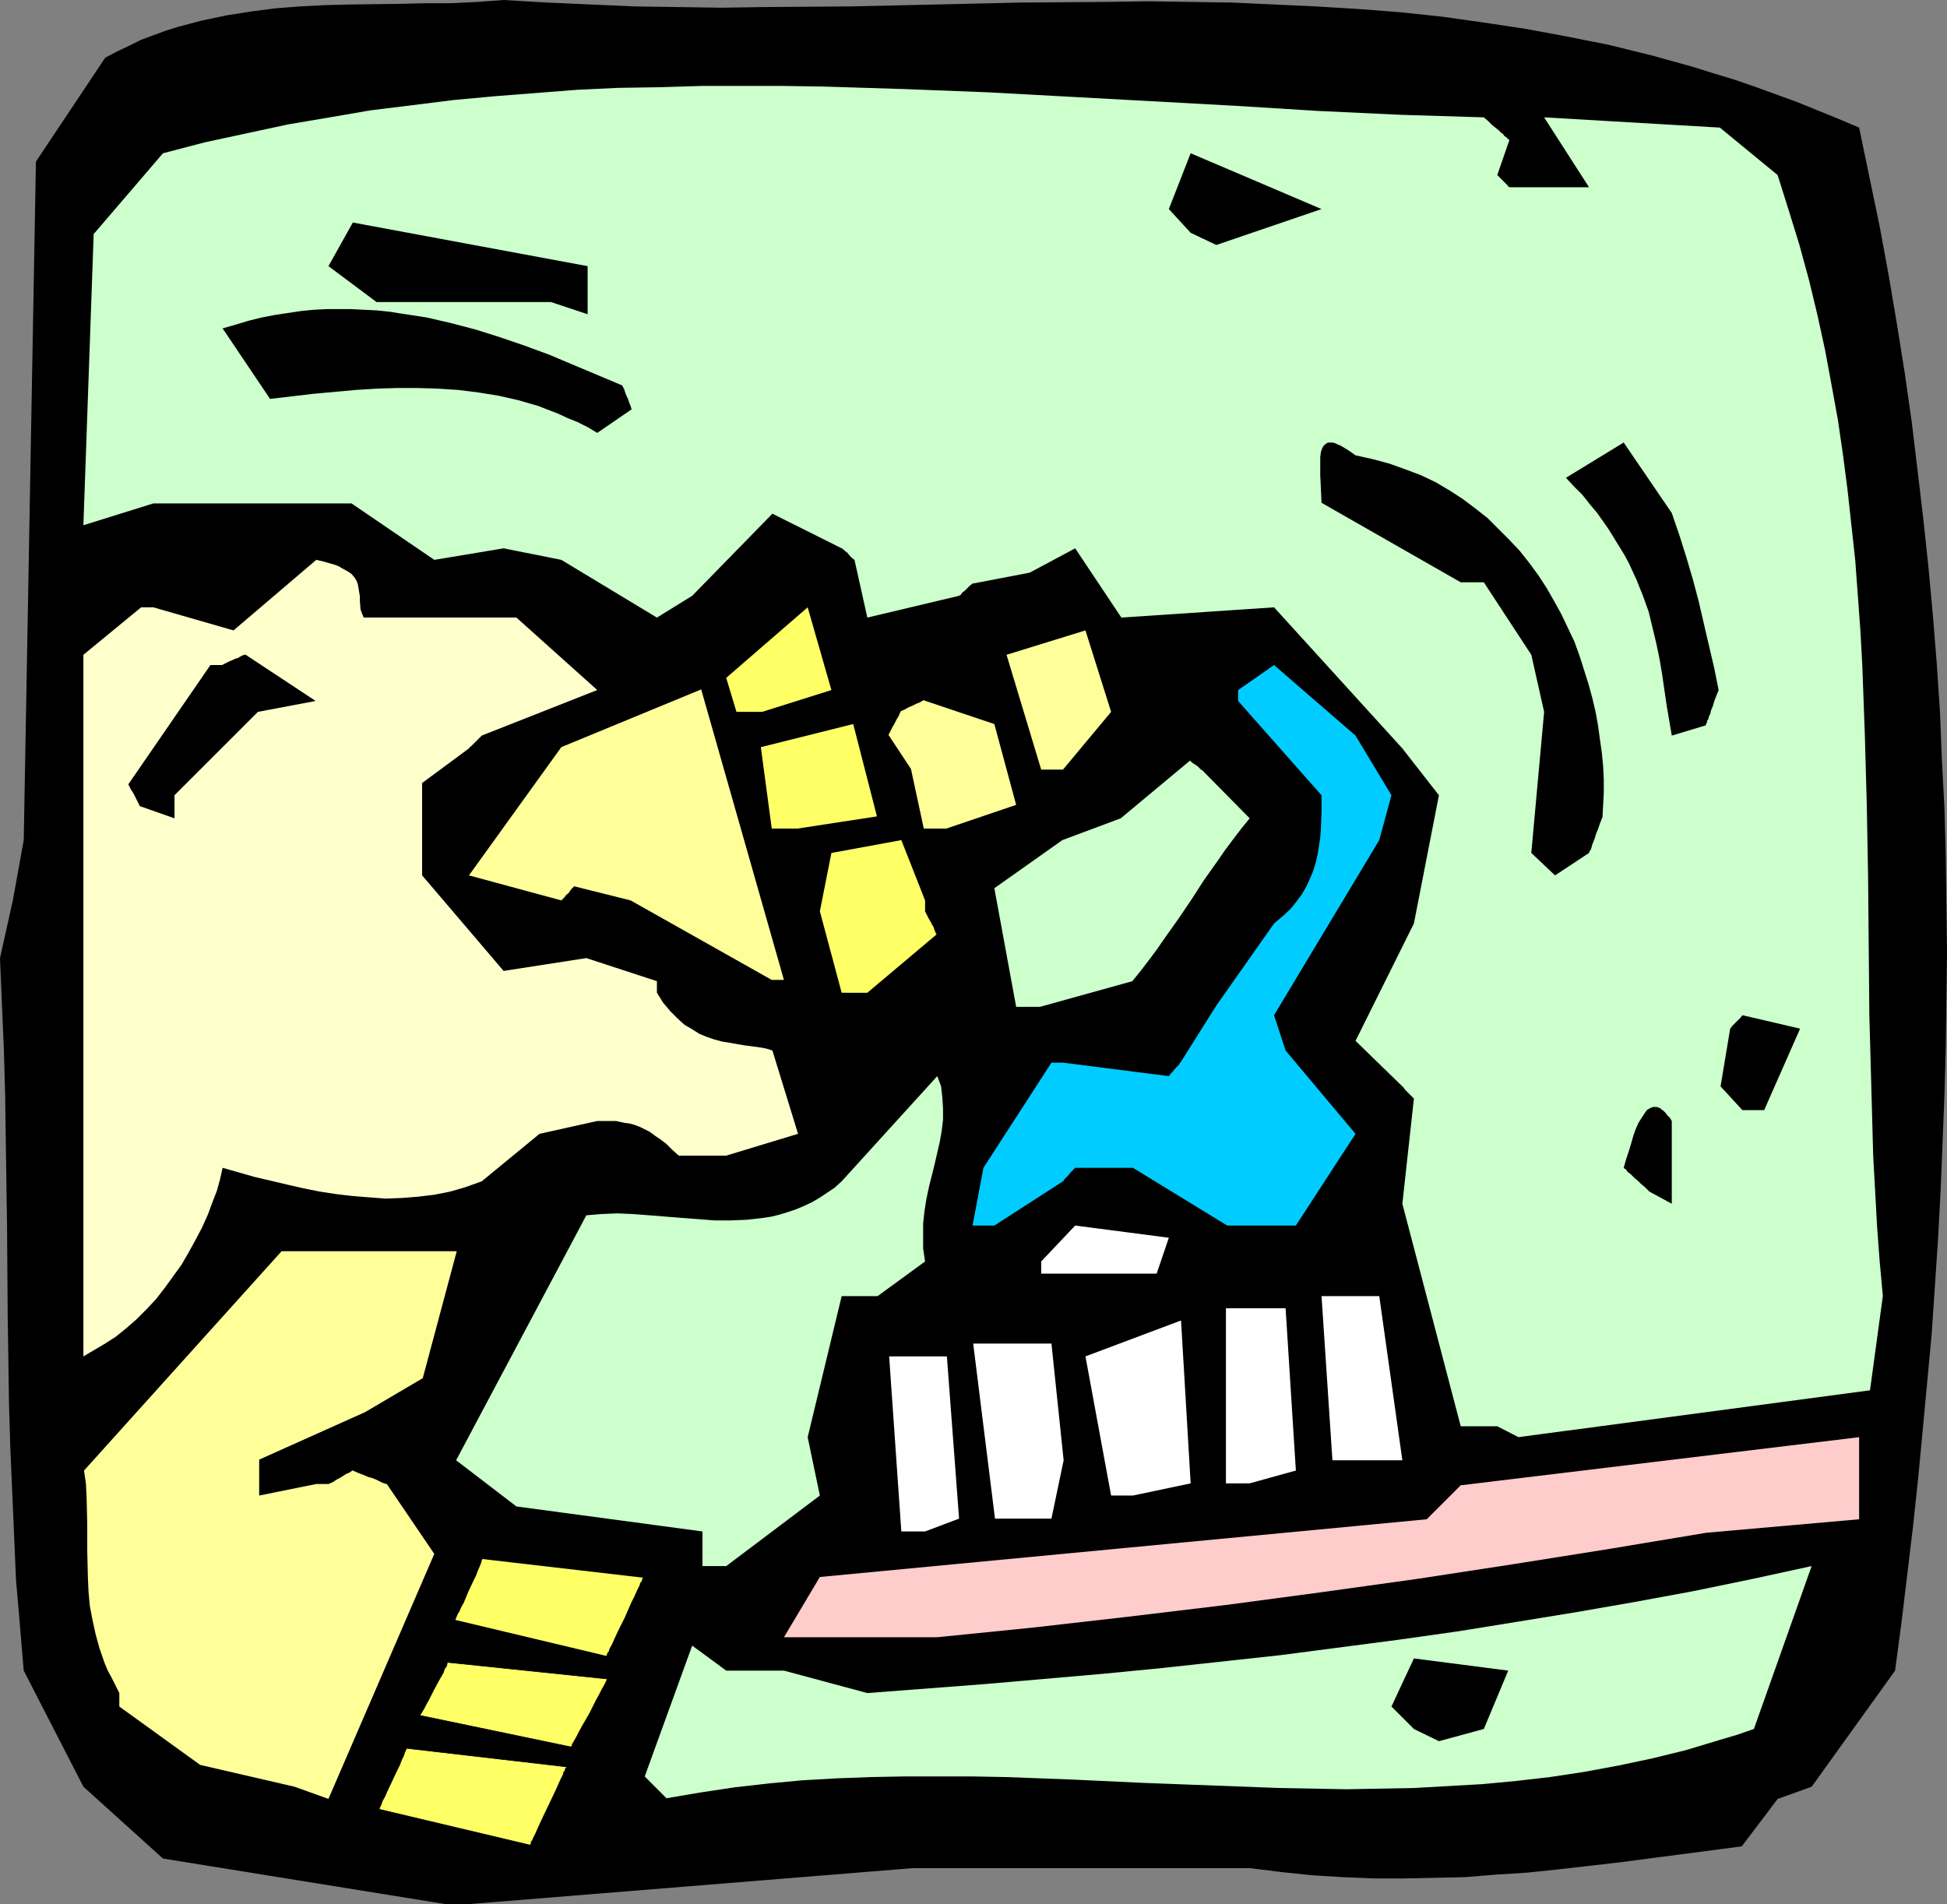
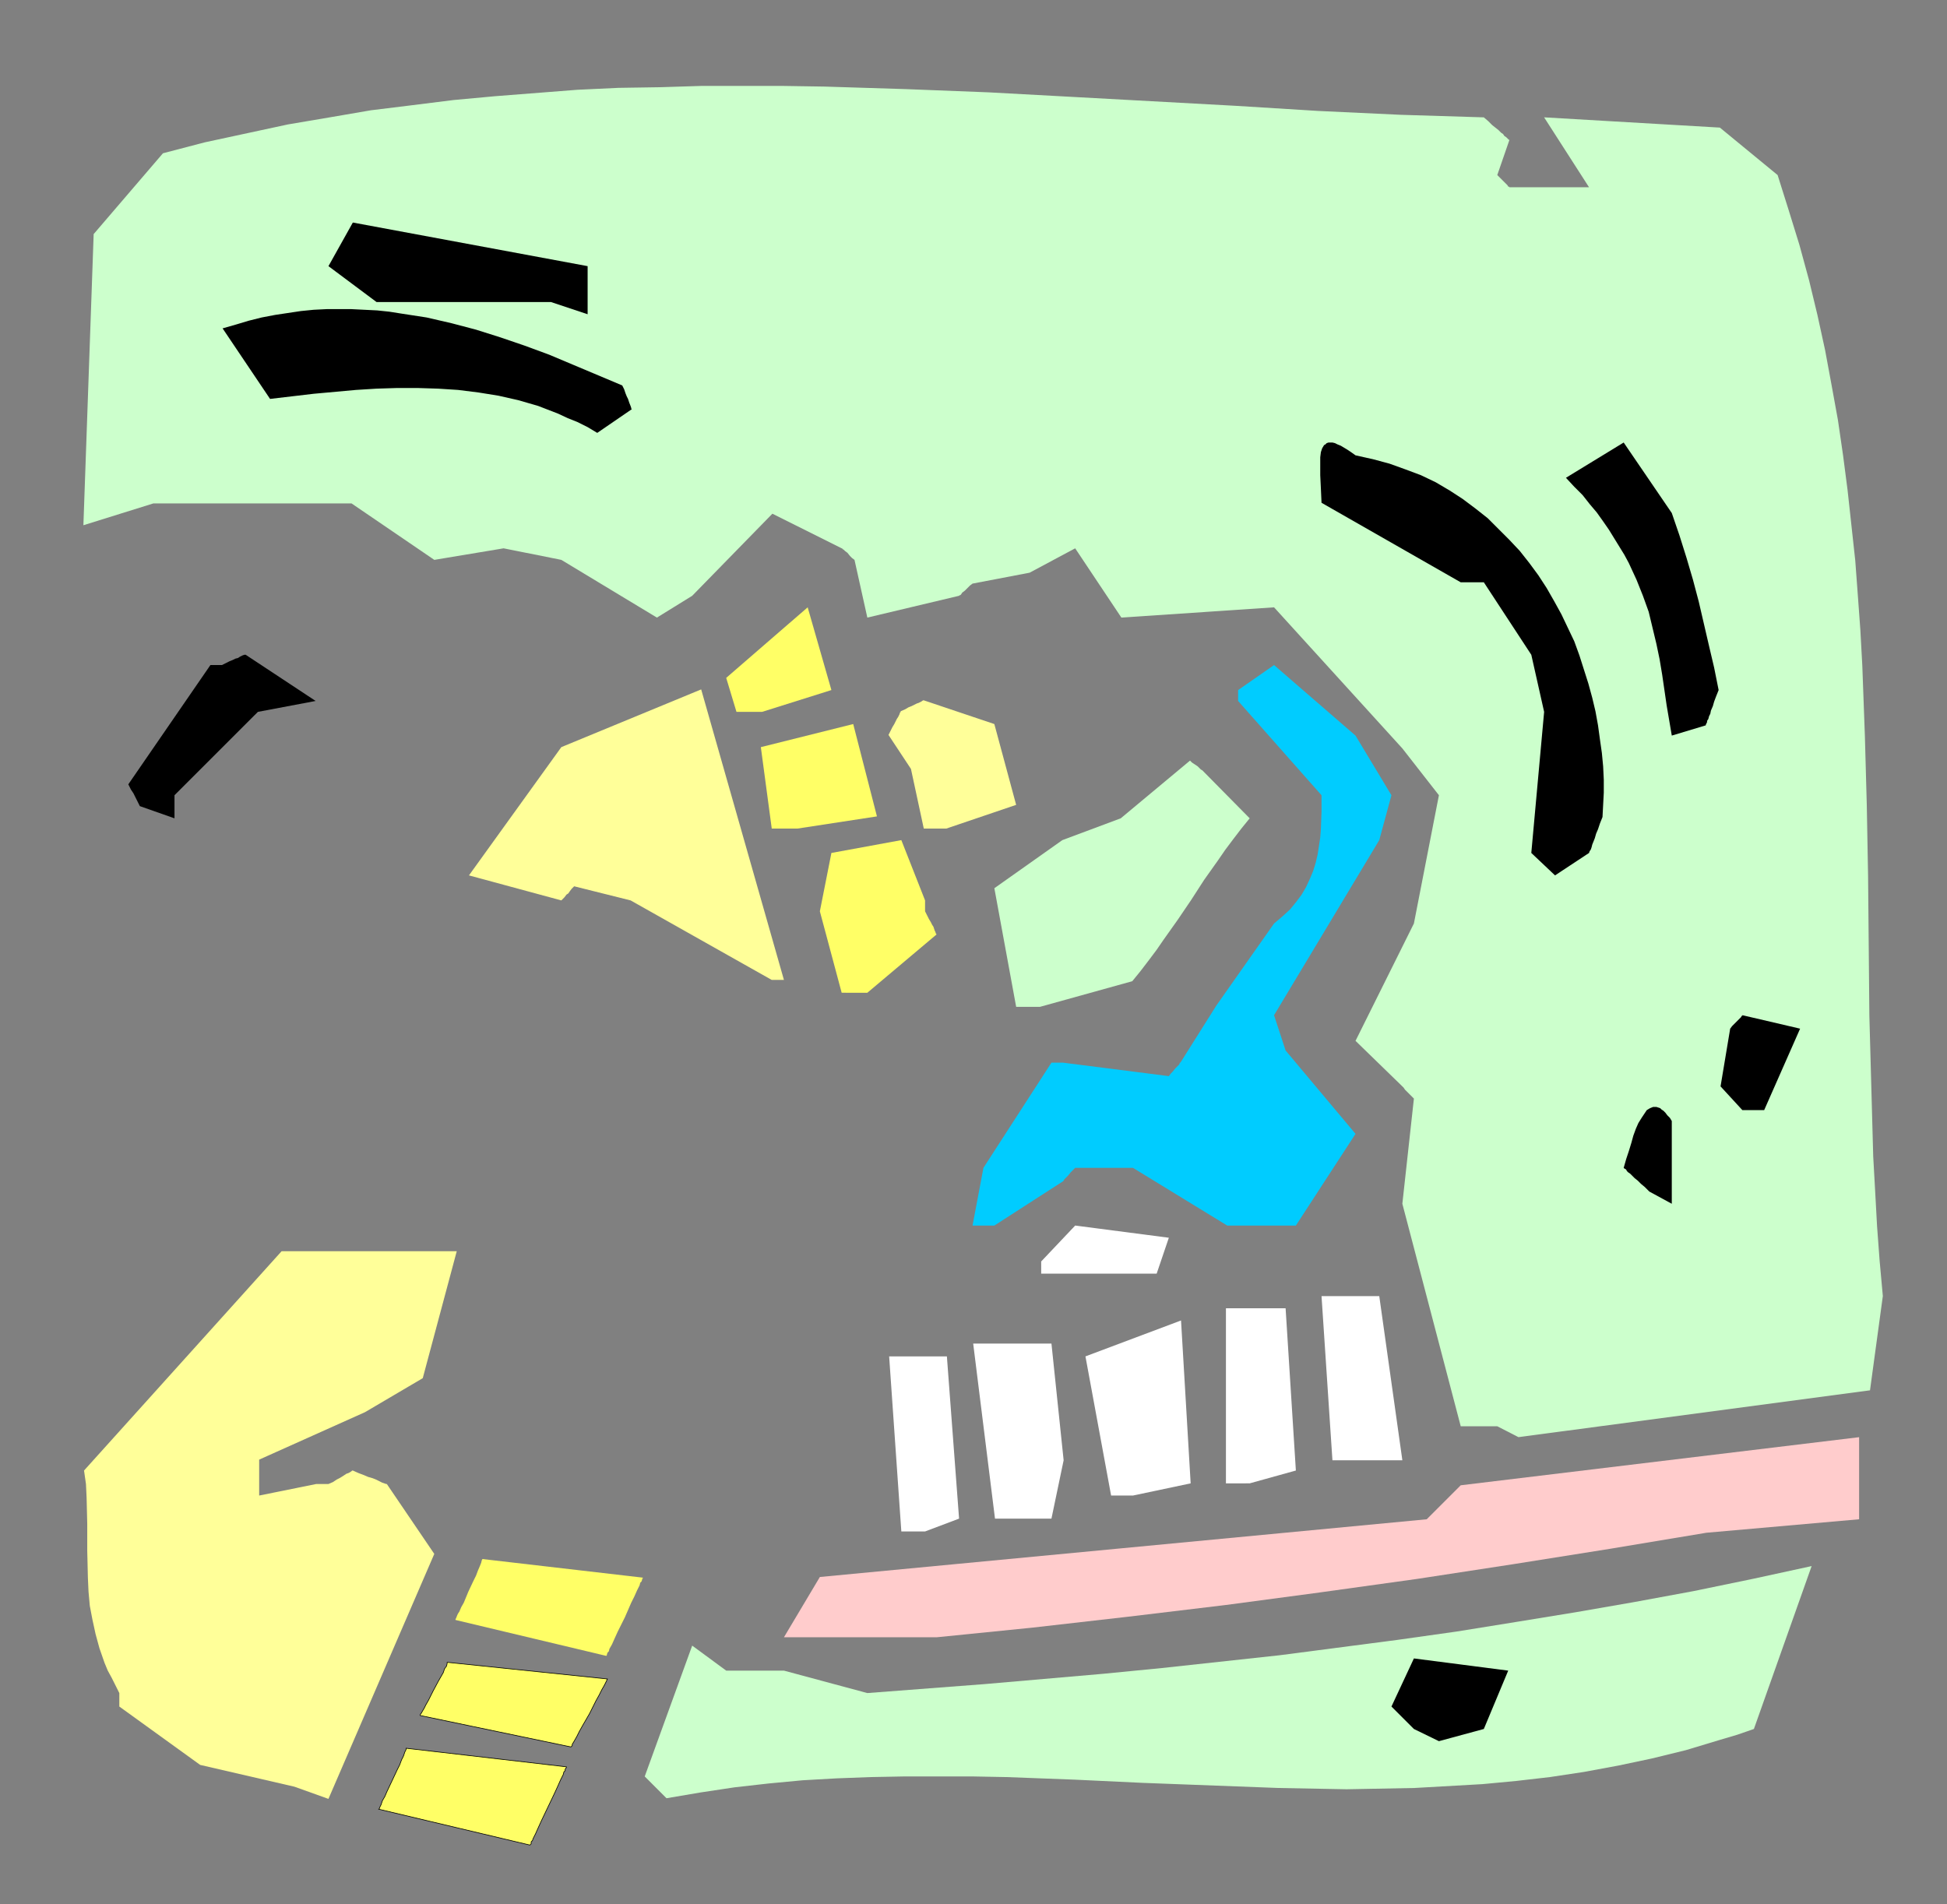
<svg xmlns="http://www.w3.org/2000/svg" xmlns:ns1="http://sodipodi.sourceforge.net/DTD/sodipodi-0.dtd" xmlns:ns2="http://www.inkscape.org/namespaces/inkscape" version="1.0" width="129.766mm" height="126.915mm" id="svg33" ns1:docname="Applying Toothpaste 2.wmf">
  <rect width="100%" height="100%" fill="#808080" stroke="none" />
  <ns1:namedview id="namedview33" pagecolor="#ffffff" bordercolor="#000000" borderopacity="0.25" ns2:showpageshadow="2" ns2:pageopacity="0.0" ns2:pagecheckerboard="0" ns2:deskcolor="#d1d1d1" ns2:document-units="mm" />
  <defs id="defs1">
    <pattern id="WMFhbasepattern" patternUnits="userSpaceOnUse" width="6" height="6" x="0" y="0" />
  </defs>
-   <path style="fill:#000000;fill-opacity:1;fill-rule:evenodd;stroke:none" d="M 112.15,479.68 41.046,468.209 21.008,450.114 5.979,420.871 5.01,409.4 4.04,398.091 3.555,386.781 3.07,375.634 2.586,364.486 2.262,353.338 1.939,331.365 1.778,309.231 1.454,286.936 1.293,275.626 0.97,264.317 0.485,253.007 0,241.375 3.232,226.834 5.979,211.647 9.05,40.714 26.502,14.541 29.573,12.925 32.643,11.471 35.552,10.017 38.622,8.886 41.693,7.755 44.763,6.786 47.834,5.978 50.904,5.17 57.045,3.878 63.186,2.908 69.326,2.1 75.629,1.616 81.931,1.293 88.072,1.131 100.838,0.969 107.302,0.808 h 6.464 L 120.23,0.485 126.856,0 l 10.989,0.646 10.989,0.485 10.989,0.485 10.989,0.162 10.989,0.162 10.827,-0.162 21.654,-0.162 21.493,-0.485 21.331,-0.485 21.493,-0.162 10.504,-0.162 10.666,0.162 10.666,0.162 10.504,0.485 10.504,0.485 10.666,0.646 10.504,0.808 10.666,1.131 10.342,1.454 10.666,1.616 10.504,1.939 10.504,2.1 10.504,2.585 10.504,2.908 5.171,1.616 5.333,1.616 5.171,1.777 5.333,1.939 5.333,1.939 5.171,2.1 5.171,2.1 5.333,2.262 2.586,12.44 2.586,12.44 2.262,12.279 2.101,12.44 1.939,12.117 1.778,12.44 1.454,12.117 1.454,12.279 1.293,12.117 1.131,12.279 0.97,12.117 0.808,12.117 0.485,12.117 0.646,12.117 0.323,12.117 0.162,12.117 0.162,11.956 -0.162,12.117 -0.162,11.956 -0.323,12.117 -0.485,12.117 -0.485,11.956 -0.646,12.117 -0.808,12.117 -0.808,11.956 -1.131,12.117 -1.131,12.117 -1.131,11.956 -1.293,12.117 -1.454,12.117 -1.454,12.117 -1.616,12.117 -21.008,29.243 -8.565,3.07 -9.05,11.956 -30.866,4.039 -15.514,1.777 -7.757,0.808 -7.757,0.485 -7.757,0.646 -7.757,0.162 -7.757,0.162 h -7.595 l -7.757,-0.323 -7.757,-0.485 -7.757,-0.808 -7.757,-0.969 h -85.163 l -111.665,9.048 z" id="path1" />
  <path style="fill:#ffff99;fill-opacity:1;fill-rule:evenodd;stroke:none" d="M 74.174,450.114 50.419,444.621 30.058,429.919 v -3.393 l -0.97,-1.939 -0.97,-1.939 -0.97,-1.777 -0.808,-1.939 -1.293,-3.716 -0.97,-3.554 -0.808,-3.716 -0.646,-3.393 -0.323,-3.554 -0.162,-3.554 -0.162,-6.786 v -6.786 l -0.162,-6.624 -0.162,-3.393 -0.485,-3.393 49.773,-55.254 h 44.117 l -8.565,31.989 -14.544,8.563 -26.664,11.956 v 9.048 l 14.382,-2.908 h 3.07 l 1.131,-0.485 0.97,-0.646 0.646,-0.323 0.808,-0.485 0.485,-0.323 0.485,-0.323 0.485,-0.162 0.323,-0.162 0.485,-0.323 0.162,-0.162 h 0.162 l 1.454,0.646 1.293,0.485 1.131,0.485 1.131,0.323 0.808,0.323 0.646,0.323 0.646,0.323 0.323,0.162 0.485,0.162 0.485,0.162 h 0.162 l 11.958,17.61 -26.664,61.717 z" id="path2" />
  <path style="fill:#ccffcc;fill-opacity:1;fill-rule:evenodd;stroke:none" d="m 162.408,447.529 11.958,-32.959 8.565,6.301 h 14.544 l 21.008,5.655 29.573,-2.262 14.867,-1.293 14.867,-1.292 14.867,-1.454 14.867,-1.616 14.867,-1.616 14.867,-1.939 14.867,-1.939 14.867,-2.1 15.029,-2.423 14.867,-2.423 14.867,-2.585 14.867,-2.747 14.867,-3.07 14.867,-3.231 -14.544,41.037 -4.202,1.454 -4.363,1.292 -8.565,2.585 -8.565,2.1 -8.403,1.777 -8.726,1.616 -8.565,1.293 -8.403,0.969 -8.565,0.808 -8.565,0.485 -8.565,0.485 -8.565,0.162 -8.565,0.162 -17.13,-0.323 -17.13,-0.646 -17.13,-0.646 -17.13,-0.808 -17.13,-0.646 -8.565,-0.162 h -8.565 -8.565 l -8.565,0.162 -8.565,0.323 -8.565,0.485 -8.565,0.808 -8.565,0.969 -8.565,1.292 -8.565,1.454 z" id="path3" />
  <path style="fill:#000000;fill-opacity:1;fill-rule:evenodd;stroke:none" d="m 356.166,435.573 -5.656,-5.655 5.656,-12.117 23.755,3.07 -6.141,14.702 -11.312,3.07 z" id="path4" />
  <path style="fill:#ffcccc;fill-opacity:1;fill-rule:evenodd;stroke:none" d="m 212.019,412.47 h -14.544 l 9.05,-15.187 152.873,-14.541 8.565,-8.563 100.353,-12.117 v 20.68 l -38.461,3.393 -24.24,4.039 -24.402,3.878 -24.24,3.716 -24.402,3.393 -24.24,3.231 -24.24,2.908 -24.078,2.747 -24.078,2.423 h -17.453 z" id="path5" />
-   <path style="fill:#ccffcc;fill-opacity:1;fill-rule:evenodd;stroke:none" d="m 176.952,394.536 v -8.724 l -46.864,-6.301 -15.19,-11.633 32.805,-61.717 3.878,-0.323 3.878,-0.162 3.878,0.162 4.202,0.323 8.08,0.646 4.202,0.323 4.202,0.323 h 4.04 l 4.04,-0.162 4.202,-0.485 2.101,-0.323 1.939,-0.485 2.101,-0.646 1.939,-0.646 1.939,-0.808 2.101,-0.969 1.939,-1.131 1.939,-1.293 1.939,-1.292 1.778,-1.616 24.078,-26.496 0.485,1.292 0.485,1.292 0.323,2.908 0.162,2.747 v 2.747 l -0.323,2.747 -0.485,2.747 -1.293,5.655 -1.454,5.816 -0.646,3.07 -0.485,3.07 -0.323,3.07 v 3.07 3.231 l 0.485,3.231 -11.958,8.724 h -9.05 l -8.565,35.544 3.07,14.702 -23.594,17.772 z" id="path6" />
  <path style="fill:#ffffff;fill-opacity:1;fill-rule:evenodd;stroke:none" d="m 227.048,385.812 -3.07,-44.107 h 14.544 l 3.07,40.875 -8.565,3.231 z" id="path7" />
  <path style="fill:#ffffff;fill-opacity:1;fill-rule:evenodd;stroke:none" d="m 250.641,382.581 -5.494,-44.107 h 19.715 l 3.07,29.404 -3.07,14.702 h -8.565 z" id="path8" />
  <path style="fill:#ffffff;fill-opacity:1;fill-rule:evenodd;stroke:none" d="m 279.891,376.765 -6.464,-35.059 24.078,-9.048 2.424,41.037 -14.544,3.07 z" id="path9" />
  <path style="fill:#ffffff;fill-opacity:1;fill-rule:evenodd;stroke:none" d="m 308.817,373.695 v -44.107 h 15.029 l 2.586,40.875 -11.635,3.231 z" id="path10" />
  <path style="fill:#ffffff;fill-opacity:1;fill-rule:evenodd;stroke:none" d="m 335.643,367.879 -2.747,-41.36 h 14.544 l 5.818,41.36 h -11.797 z" id="path11" />
  <path style="fill:#ccffcc;fill-opacity:1;fill-rule:evenodd;stroke:none" d="m 377.174,359.316 h -9.211 l -14.706,-56.062 2.909,-26.496 -0.485,-0.485 -0.485,-0.485 -0.808,-0.808 -0.485,-0.485 -0.323,-0.485 -0.162,-0.162 -0.162,-0.162 v 0 L 341.46,262.216 356.166,232.65 362.468,200.338 353.257,188.544 320.937,153 l -38.461,2.585 -11.635,-17.449 -11.474,6.139 -14.382,2.747 -0.646,0.485 -0.485,0.485 -0.808,0.808 -0.646,0.485 -0.323,0.485 -0.162,0.162 h -0.162 l -0.162,0.162 -23.109,5.493 -3.232,-14.541 -0.646,-0.485 -0.485,-0.485 -0.646,-0.808 -0.646,-0.485 -0.323,-0.323 -0.323,-0.162 v -0.162 h -0.162 l -17.453,-8.724 -20.2,20.68 -8.888,5.493 -24.078,-14.541 -14.544,-2.908 -17.453,2.908 L 88.557,126.827 H 68.034 38.622 l -17.614,5.493 2.586,-73.35 17.453,-20.357 10.504,-2.747 10.504,-2.262 10.504,-2.262 10.504,-1.777 10.342,-1.777 10.504,-1.293 10.342,-1.293 10.504,-0.969 10.342,-0.808 10.342,-0.808 10.342,-0.485 10.504,-0.162 10.342,-0.323 h 10.342 10.342 l 10.342,0.162 20.685,0.646 20.685,0.808 20.846,1.131 20.685,1.131 20.685,1.131 20.846,1.293 20.685,0.969 21.008,0.646 1.131,0.969 0.97,0.969 0.808,0.646 0.808,0.646 0.646,0.646 0.485,0.323 0.323,0.485 0.485,0.323 0.323,0.323 0.323,0.323 h 0.162 l -3.07,8.886 0.485,0.485 0.485,0.485 0.808,0.808 0.485,0.485 0.323,0.323 0.162,0.323 h 0.162 l 0.162,0.162 h 20.038 l -11.312,-17.61 44.278,2.585 14.544,11.956 2.747,8.724 2.747,8.886 2.424,8.886 2.101,8.724 1.939,8.886 1.616,8.724 1.616,8.886 1.293,8.886 1.131,8.724 0.97,8.886 0.97,8.886 0.646,8.724 0.646,8.886 0.485,8.886 0.646,17.61 0.485,17.61 0.323,17.772 0.323,35.221 0.485,17.61 0.485,17.772 0.485,8.724 0.485,8.886 0.646,8.724 0.808,8.886 -3.232,23.75 -88.557,11.794 z" id="path12" />
-   <path style="fill:#ffffcc;fill-opacity:1;fill-rule:evenodd;stroke:none" d="M 21.008,341.705 V 164.956 L 35.552,153 h 3.07 l 20.2,5.816 20.846,-17.772 1.454,0.323 1.131,0.323 1.131,0.323 1.131,0.323 0.808,0.323 0.808,0.485 1.454,0.808 0.97,0.646 0.808,0.969 0.485,0.808 0.323,0.969 0.162,0.969 0.162,0.969 0.162,0.969 v 1.131 l 0.162,2.1 0.323,0.969 0.485,1.131 h 38.461 l 20.362,18.257 -29.088,11.471 -0.646,0.646 -0.485,0.485 -0.646,0.646 -0.646,0.646 -0.323,0.323 -0.323,0.162 v 0.162 l -0.162,0.162 -11.797,8.724 v 23.265 l 20.523,24.073 20.846,-3.231 17.776,5.816 v 2.908 l 0.808,1.293 0.808,1.292 0.97,1.131 0.808,0.969 1.778,1.777 1.778,1.616 1.939,1.131 1.778,1.131 1.939,0.808 1.939,0.646 1.778,0.485 1.939,0.323 3.717,0.646 3.717,0.485 1.778,0.323 1.616,0.485 6.464,21.003 -18.099,5.493 h -11.958 l -1.616,-1.454 -1.454,-1.454 -1.454,-1.131 -1.454,-0.969 -1.293,-0.969 -1.293,-0.646 -1.293,-0.646 -1.293,-0.485 -1.131,-0.323 -1.293,-0.162 -2.262,-0.485 h -2.262 -2.424 l -14.544,3.231 -14.544,11.956 -4.04,1.454 -3.878,1.131 -4.04,0.808 -4.04,0.485 -4.04,0.323 -4.202,0.162 -4.202,-0.323 -4.04,-0.323 -4.202,-0.485 -4.202,-0.646 -4.04,-0.808 -4.202,-0.969 -8.242,-1.939 -7.918,-2.262 -0.646,2.908 -0.808,2.908 -1.131,2.908 -1.131,3.07 -1.454,3.231 -1.616,3.07 -1.778,3.231 -1.778,3.07 -2.101,2.908 -2.101,2.908 -2.262,2.908 -2.424,2.585 -2.424,2.423 -2.586,2.262 -2.586,2.1 -2.747,1.777 z" id="path13" />
  <path style="fill:#ffffff;fill-opacity:1;fill-rule:evenodd;stroke:none" d="m 262.276,317.794 8.565,-9.048 23.594,3.07 -3.07,9.048 H 262.276 Z" id="path14" />
  <path style="fill:#00ccff;fill-opacity:1;fill-rule:evenodd;stroke:none" d="m 244.985,308.747 2.747,-14.541 17.13,-26.496 h 2.909 l 26.664,3.393 0.485,-0.646 0.485,-0.485 0.646,-0.808 0.646,-0.646 0.323,-0.323 0.162,-0.323 v -0.162 h 0.162 l 9.05,-14.379 14.544,-20.68 2.101,-1.777 1.939,-1.777 1.454,-1.777 1.454,-1.939 1.131,-1.939 0.97,-2.1 0.808,-1.939 0.646,-2.1 0.485,-2.1 0.323,-2.1 0.323,-2.1 0.162,-2.1 0.162,-4.362 v -4.201 l -21.008,-23.75 v -2.747 l 9.05,-6.301 20.523,17.772 9.05,15.025 -3.07,11.309 -26.502,44.107 2.909,8.886 17.614,21.003 -15.029,23.103 H 309.14 L 285.385,294.206 h -14.544 l -0.646,0.646 -0.485,0.485 -0.646,0.808 -0.646,0.646 -0.323,0.323 -0.162,0.323 -0.162,0.162 v 0 l -17.291,11.148 z" id="path15" />
  <path style="fill:#000000;fill-opacity:1;fill-rule:evenodd;stroke:none" d="m 415.473,300.184 -1.131,-1.131 -0.97,-0.808 -0.808,-0.808 -0.808,-0.646 -0.646,-0.646 -0.485,-0.485 -0.485,-0.323 -0.323,-0.323 -0.162,-0.323 -0.162,-0.162 -0.323,-0.162 -0.162,-0.162 0.646,-2.262 0.646,-1.939 0.646,-2.1 0.485,-1.777 0.646,-1.777 0.646,-1.454 0.808,-1.293 0.646,-0.969 0.646,-0.969 0.808,-0.485 0.808,-0.323 h 0.808 l 0.97,0.323 0.323,0.323 0.485,0.323 0.485,0.485 0.485,0.646 0.646,0.646 0.485,0.808 v 20.842 z" id="path16" />
  <path style="fill:#000000;fill-opacity:1;fill-rule:evenodd;stroke:none" d="m 438.905,279.665 -5.494,-5.978 2.424,-14.541 0.485,-0.646 0.485,-0.485 0.808,-0.808 0.646,-0.646 0.323,-0.323 0.162,-0.323 h 0.162 v -0.162 l 14.544,3.393 -9.05,20.518 z" id="path17" />
  <path style="fill:#ccffcc;fill-opacity:1;fill-rule:evenodd;stroke:none" d="m 255.974,253.654 -5.494,-29.889 17.13,-12.117 14.706,-5.493 17.453,-14.541 0.485,0.485 0.485,0.323 0.97,0.646 0.485,0.485 0.323,0.323 0.323,0.162 0.162,0.162 v 0 l 11.797,11.956 -2.101,2.585 -2.101,2.747 -1.939,2.585 -1.778,2.585 -3.555,5.008 -3.232,5.008 -3.394,5.008 -3.555,5.008 -1.778,2.585 -1.939,2.585 -2.101,2.747 -2.101,2.585 -23.27,6.463 z" id="path18" />
  <path style="fill:#ffff99;fill-opacity:1;fill-rule:evenodd;stroke:none" d="m 194.405,246.868 -35.552,-20.034 -14.221,-3.554 -0.646,0.646 -0.485,0.646 -0.323,0.485 -0.485,0.323 -0.485,0.646 -0.485,0.485 -0.162,0.162 -0.162,0.162 v 0 l -23.27,-6.301 23.27,-32.313 35.229,-14.541 20.846,73.188 z" id="path19" />
  <path style="fill:#ffff66;fill-opacity:1;fill-rule:evenodd;stroke:none" d="m 212.019,250.099 -5.494,-20.518 2.909,-14.702 17.614,-3.231 5.979,15.187 v 2.747 l 0.485,0.969 0.485,0.969 0.485,0.808 0.323,0.646 0.323,0.485 0.162,0.485 0.162,0.485 0.162,0.323 0.162,0.485 0.162,0.162 v 0 l -17.453,14.702 z" id="path20" />
  <path style="fill:#000000;fill-opacity:1;fill-rule:evenodd;stroke:none" d="m 391.718,220.533 -5.979,-5.655 3.232,-35.544 -3.232,-14.379 -11.958,-18.257 h -5.818 l -35.067,-20.034 -0.162,-3.554 -0.162,-3.393 v -1.777 -1.454 -1.292 l 0.162,-1.293 0.323,-0.969 0.485,-0.808 0.323,-0.162 0.323,-0.323 0.485,-0.162 h 0.97 l 0.646,0.162 0.646,0.323 0.808,0.323 0.808,0.485 0.808,0.485 0.97,0.646 1.131,0.808 4.363,0.969 4.202,1.131 4.04,1.454 3.878,1.454 3.717,1.777 3.555,2.1 3.232,2.1 3.232,2.423 3.07,2.423 2.747,2.747 2.747,2.747 2.586,2.747 2.424,3.07 2.262,3.07 2.101,3.231 1.939,3.393 1.778,3.231 1.616,3.393 1.616,3.393 1.293,3.554 1.131,3.554 1.131,3.554 0.97,3.554 0.808,3.393 0.646,3.554 0.485,3.554 0.485,3.393 0.323,3.393 0.162,3.393 v 3.231 l -0.162,3.07 -0.162,3.07 -0.646,1.616 -0.485,1.454 -0.485,1.131 -0.323,1.131 -0.323,0.808 -0.323,0.808 -0.162,0.646 -0.162,0.485 -0.162,0.323 -0.162,0.162 -0.162,0.485 v 0 z" id="path21" />
  <path style="fill:#ffff99;fill-opacity:1;fill-rule:evenodd;stroke:none" d="m 232.704,208.739 -3.232,-15.025 -5.656,-8.563 0.485,-0.969 0.485,-0.969 0.485,-0.808 0.323,-0.646 0.323,-0.646 0.323,-0.485 0.162,-0.323 0.162,-0.323 0.162,-0.485 0.162,-0.162 v -0.162 l 1.131,-0.485 0.808,-0.485 0.808,-0.323 0.646,-0.323 0.646,-0.323 0.485,-0.162 0.323,-0.162 0.323,-0.162 0.485,-0.323 h 0.162 v 0 l 17.776,5.978 5.494,20.357 -17.614,5.978 z" id="path22" />
  <path style="fill:#ffff66;fill-opacity:1;fill-rule:evenodd;stroke:none" d="m 194.405,208.739 -2.747,-20.518 23.27,-5.816 5.979,23.265 -20.038,3.07 z" id="path23" />
  <path style="fill:#000000;fill-opacity:1;fill-rule:evenodd;stroke:none" d="m 35.229,203.084 -0.485,-0.969 -0.485,-0.969 -0.323,-0.646 -0.323,-0.646 -0.323,-0.485 -0.323,-0.485 -0.323,-0.646 -0.162,-0.323 -0.162,-0.323 v 0 L 53.005,167.541 h 2.909 l 0.97,-0.485 0.97,-0.485 0.808,-0.323 0.646,-0.323 0.646,-0.162 0.485,-0.323 0.323,-0.162 0.323,-0.162 0.485,-0.162 h 0.162 0.162 l 17.614,11.633 -14.544,2.747 -21.008,21.003 v 5.816 z" id="path24" />
-   <path style="fill:#ffff99;fill-opacity:1;fill-rule:evenodd;stroke:none" d="m 262.276,193.875 -8.726,-28.92 19.877,-6.139 6.464,20.518 -12.12,14.541 z" id="path25" />
  <path style="fill:#000000;fill-opacity:1;fill-rule:evenodd;stroke:none" d="m 421.129,185.313 -1.293,-7.593 -1.131,-7.755 -0.646,-3.878 -0.808,-3.877 -0.97,-4.039 -0.97,-4.039 -1.454,-4.039 -1.616,-4.039 -1.939,-4.201 -1.131,-2.1 -1.293,-2.1 -1.293,-2.1 -1.293,-2.1 -1.454,-2.1 -1.616,-2.262 -1.778,-2.1 -1.778,-2.262 -2.101,-2.1 -2.101,-2.262 14.544,-8.886 12.12,17.772 1.939,5.655 1.778,5.655 1.616,5.493 1.454,5.493 2.586,11.148 1.293,5.493 1.131,5.655 -0.646,1.616 -0.485,1.292 -0.323,1.131 -0.485,1.131 -0.162,0.808 -0.323,0.646 -0.162,0.646 -0.323,0.485 v 0.323 l -0.162,0.323 -0.162,0.323 v 0.162 z" id="path26" />
  <path style="fill:#ffff66;fill-opacity:1;fill-rule:evenodd;stroke:none" d="m 185.517,179.335 -2.586,-8.563 L 203.454,153 l 5.979,20.842 -17.453,5.493 z" id="path27" />
  <path style="fill:#000000;fill-opacity:1;fill-rule:evenodd;stroke:none" d="m 150.449,109.055 -2.424,-1.454 -2.586,-1.292 -2.424,-0.969 -2.424,-1.131 -5.01,-1.939 -5.01,-1.454 -5.01,-1.131 -5.01,-0.808 -5.171,-0.646 -5.01,-0.323 -5.171,-0.162 h -5.171 l -5.171,0.162 -5.171,0.323 -5.333,0.485 -5.333,0.485 -10.989,1.293 -11.958,-17.772 3.394,-0.969 3.232,-0.969 3.232,-0.808 3.394,-0.646 3.232,-0.485 3.232,-0.485 3.232,-0.323 3.232,-0.162 h 3.232 3.07 l 3.232,0.162 3.232,0.162 3.07,0.323 3.07,0.485 6.302,0.969 6.302,1.454 6.141,1.616 6.141,1.939 6.141,2.1 6.141,2.262 6.141,2.585 12.282,5.17 0.485,0.969 0.323,0.969 0.323,0.808 0.323,0.646 0.162,0.485 0.162,0.485 0.323,0.808 0.162,0.485 v 0.162 l 0.162,0.162 z" id="path28" />
  <path style="fill:#000000;fill-opacity:1;fill-rule:evenodd;stroke:none" d="M 138.814,76.096 H 94.859 L 82.739,67.049 88.88,56.062 148.025,67.049 v 12.117 z" id="path29" />
-   <path style="fill:#000000;fill-opacity:1;fill-rule:evenodd;stroke:none" d="m 299.929,58.647 -5.494,-5.978 5.494,-14.056 32.966,14.056 -26.502,9.048 z" id="path30" />
  <path style="fill:#ffff66;fill-opacity:1;fill-rule:evenodd;stroke:none" d="m 121.523,392.759 -0.162,0.323 -0.162,0.646 -0.323,0.808 -0.485,1.131 -0.485,1.292 -0.646,1.292 -1.293,2.747 -1.131,2.747 -0.646,1.131 -0.485,1.131 -0.323,0.485 -0.162,0.323 -0.323,0.808 -0.162,0.323 v 0.162 l 37.976,9.048 v 0 l 0.162,-0.162 v -0.162 l 0.162,-0.485 0.323,-0.323 0.162,-0.646 0.646,-1.131 0.646,-1.454 0.808,-1.777 1.778,-3.554 1.616,-3.716 0.808,-1.616 0.646,-1.454 0.646,-1.292 0.162,-0.646 0.323,-0.323 0.162,-0.485 v -0.162 l 0.162,-0.162 v -0.162 z" id="path31" />
  <path style="fill:#ffff66;fill-opacity:1;fill-rule:evenodd;stroke:#000000;stroke-width:0.162px;stroke-linecap:round;stroke-linejoin:round;stroke-miterlimit:4;stroke-dasharray:none;stroke-opacity:1" d="m 112.635,418.771 v 0.323 l -0.162,0.646 -0.485,0.646 -0.323,0.969 -0.646,1.131 -0.646,1.131 -1.293,2.423 -1.131,2.262 -0.646,1.131 -0.485,0.969 -0.485,0.808 -0.162,0.323 -0.162,0.162 -0.162,0.323 v 0.162 l 37.976,7.917 v 0 l 0.162,-0.162 0.162,-0.162 v -0.323 l 0.485,-0.808 0.646,-1.131 0.646,-1.293 0.808,-1.454 1.778,-3.07 1.616,-3.231 0.808,-1.454 0.646,-1.292 0.646,-1.131 0.485,-0.969 0.162,-0.323 v -0.162 l 0.162,-0.162 v 0 z" id="path32" />
  <path style="fill:#ffff66;fill-opacity:1;fill-rule:evenodd;stroke:#000000;stroke-width:0.162px;stroke-linecap:round;stroke-linejoin:round;stroke-miterlimit:4;stroke-dasharray:none;stroke-opacity:1" d="m 102.293,440.42 v 0.323 l -0.323,0.646 -0.323,0.969 -0.485,0.969 -0.485,1.292 -0.646,1.292 -1.293,2.747 -1.293,2.747 -0.485,1.131 -0.646,1.131 -0.162,0.485 -0.162,0.485 -0.323,0.646 -0.162,0.485 h -0.162 l 38.138,9.048 v 0 l 0.162,-0.162 0.162,-0.162 v -0.485 l 0.323,-0.323 0.162,-0.485 0.646,-1.293 0.646,-1.454 0.808,-1.777 3.394,-7.109 0.808,-1.777 0.646,-1.454 0.646,-1.293 0.162,-0.646 0.323,-0.323 v -0.323 l 0.162,-0.323 0.162,-0.162 v -0.162 z" id="path33" />
</svg>